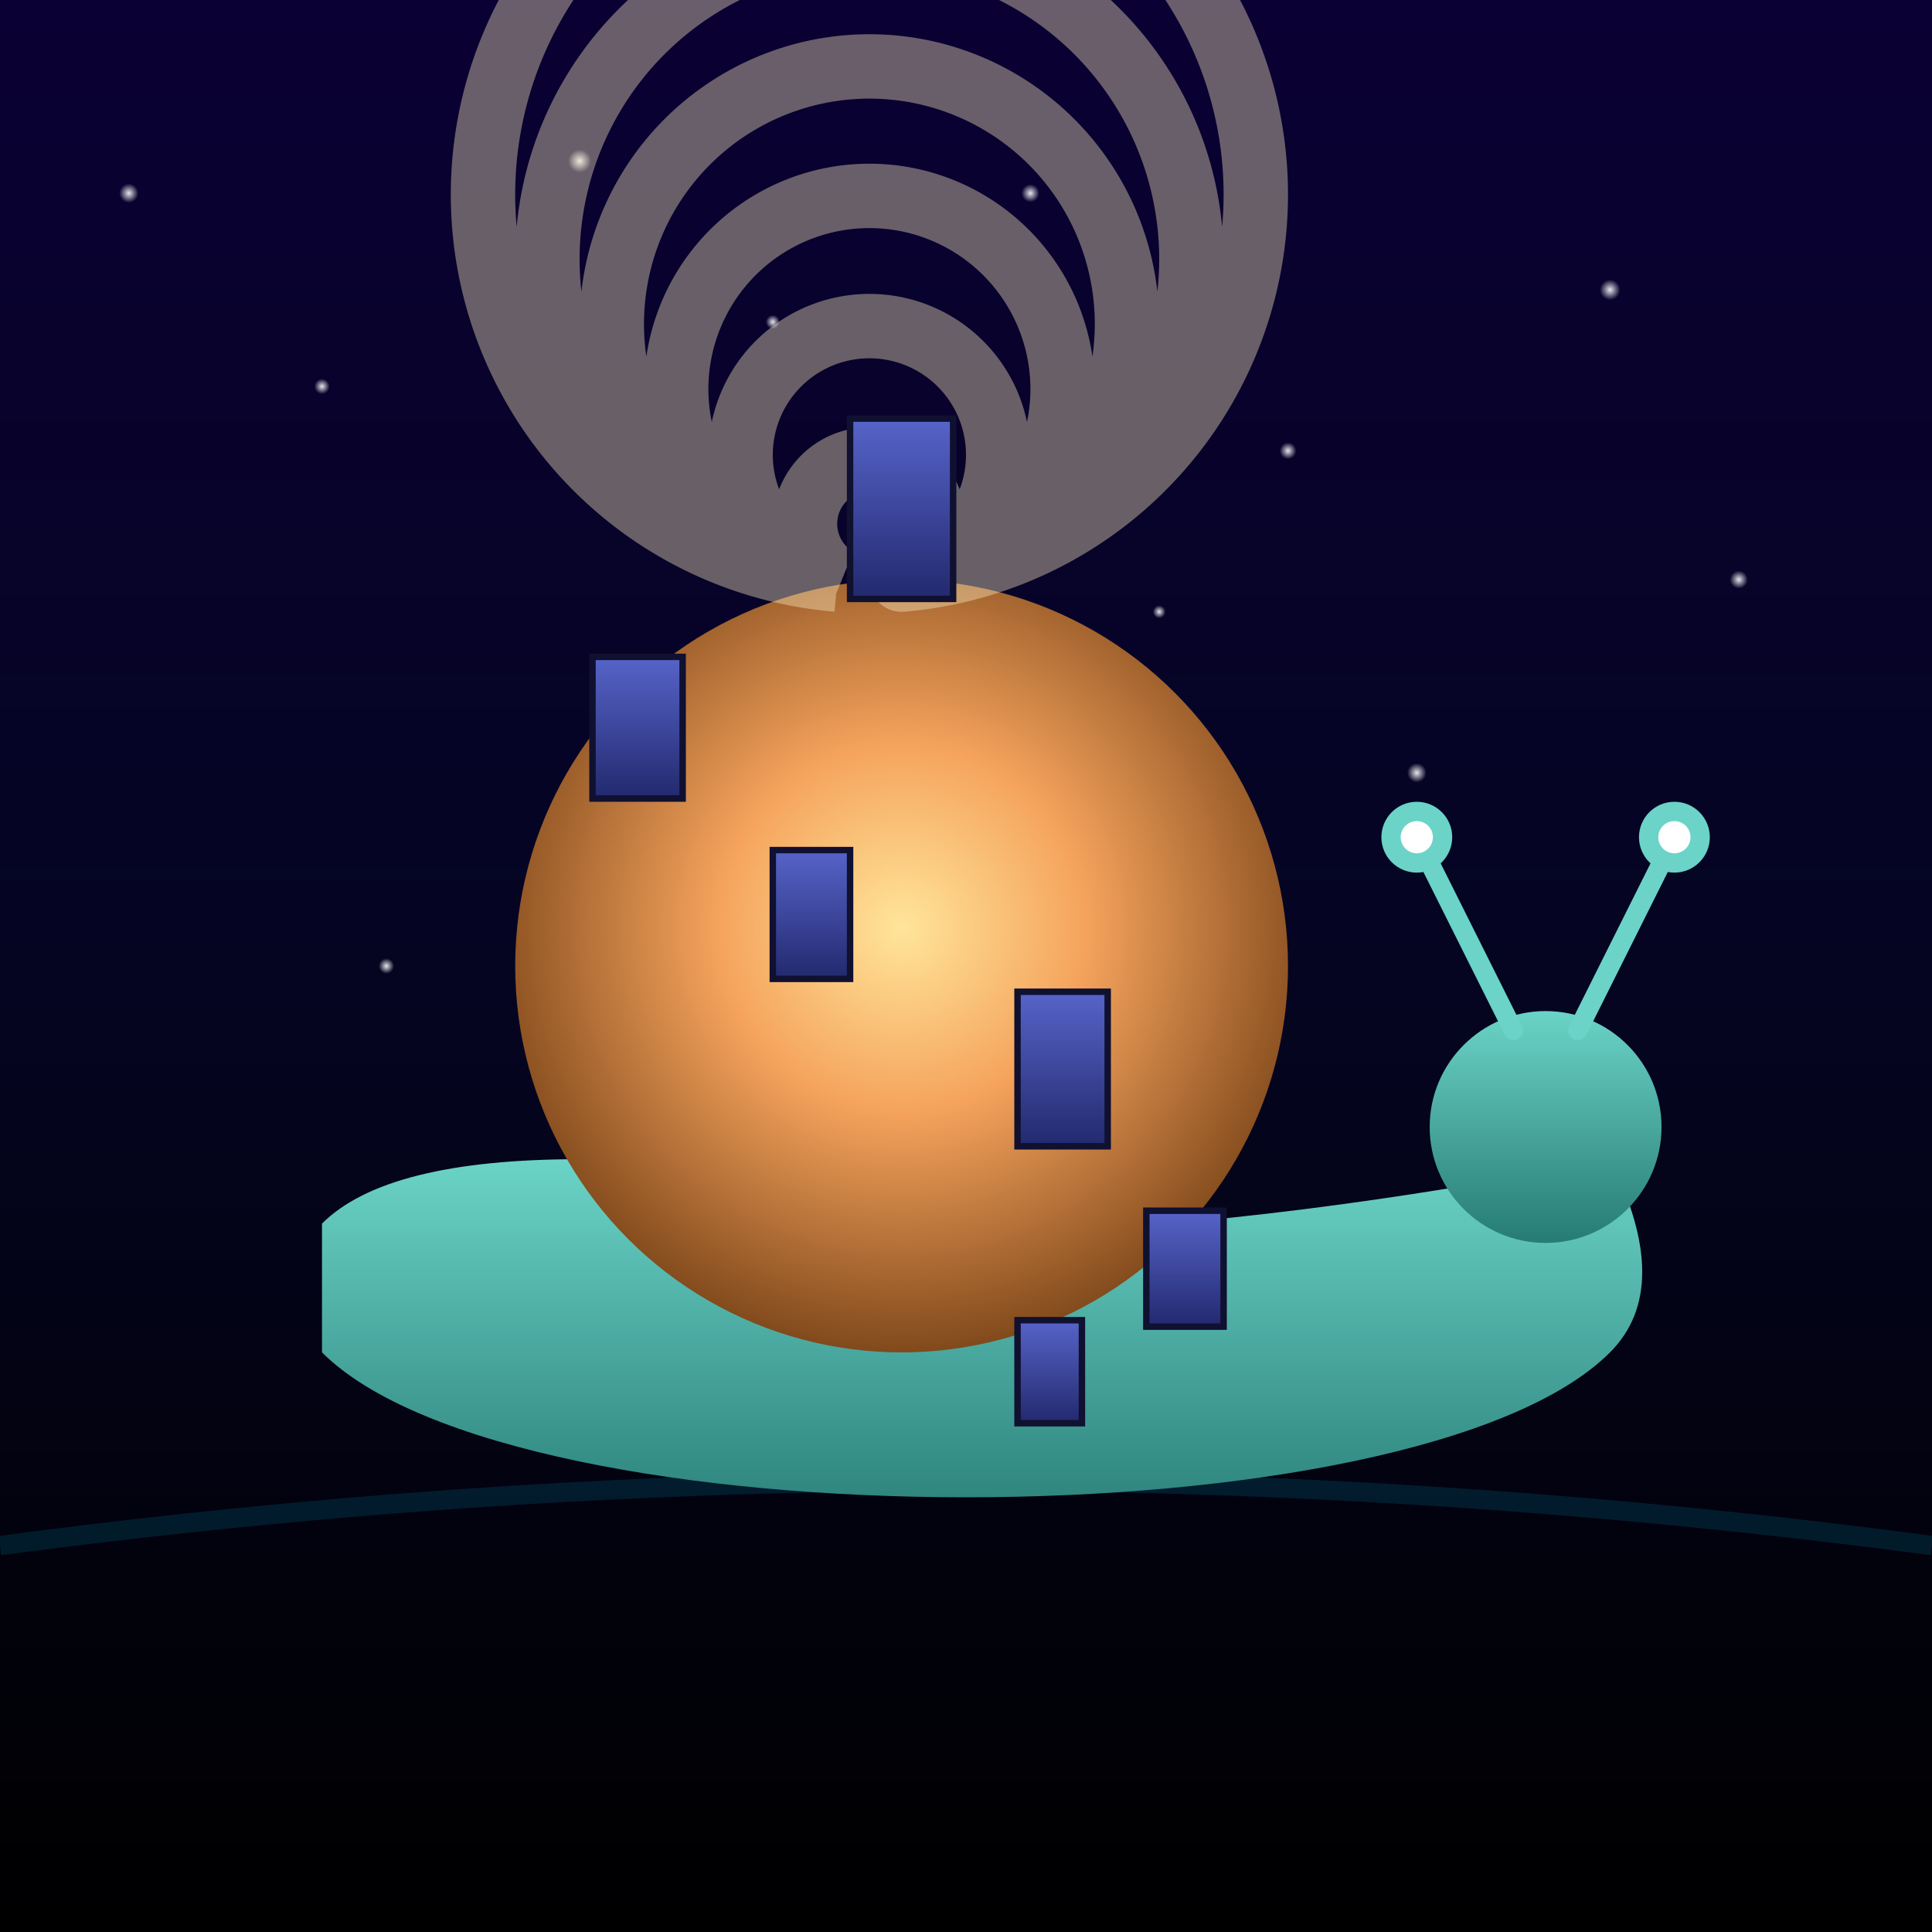
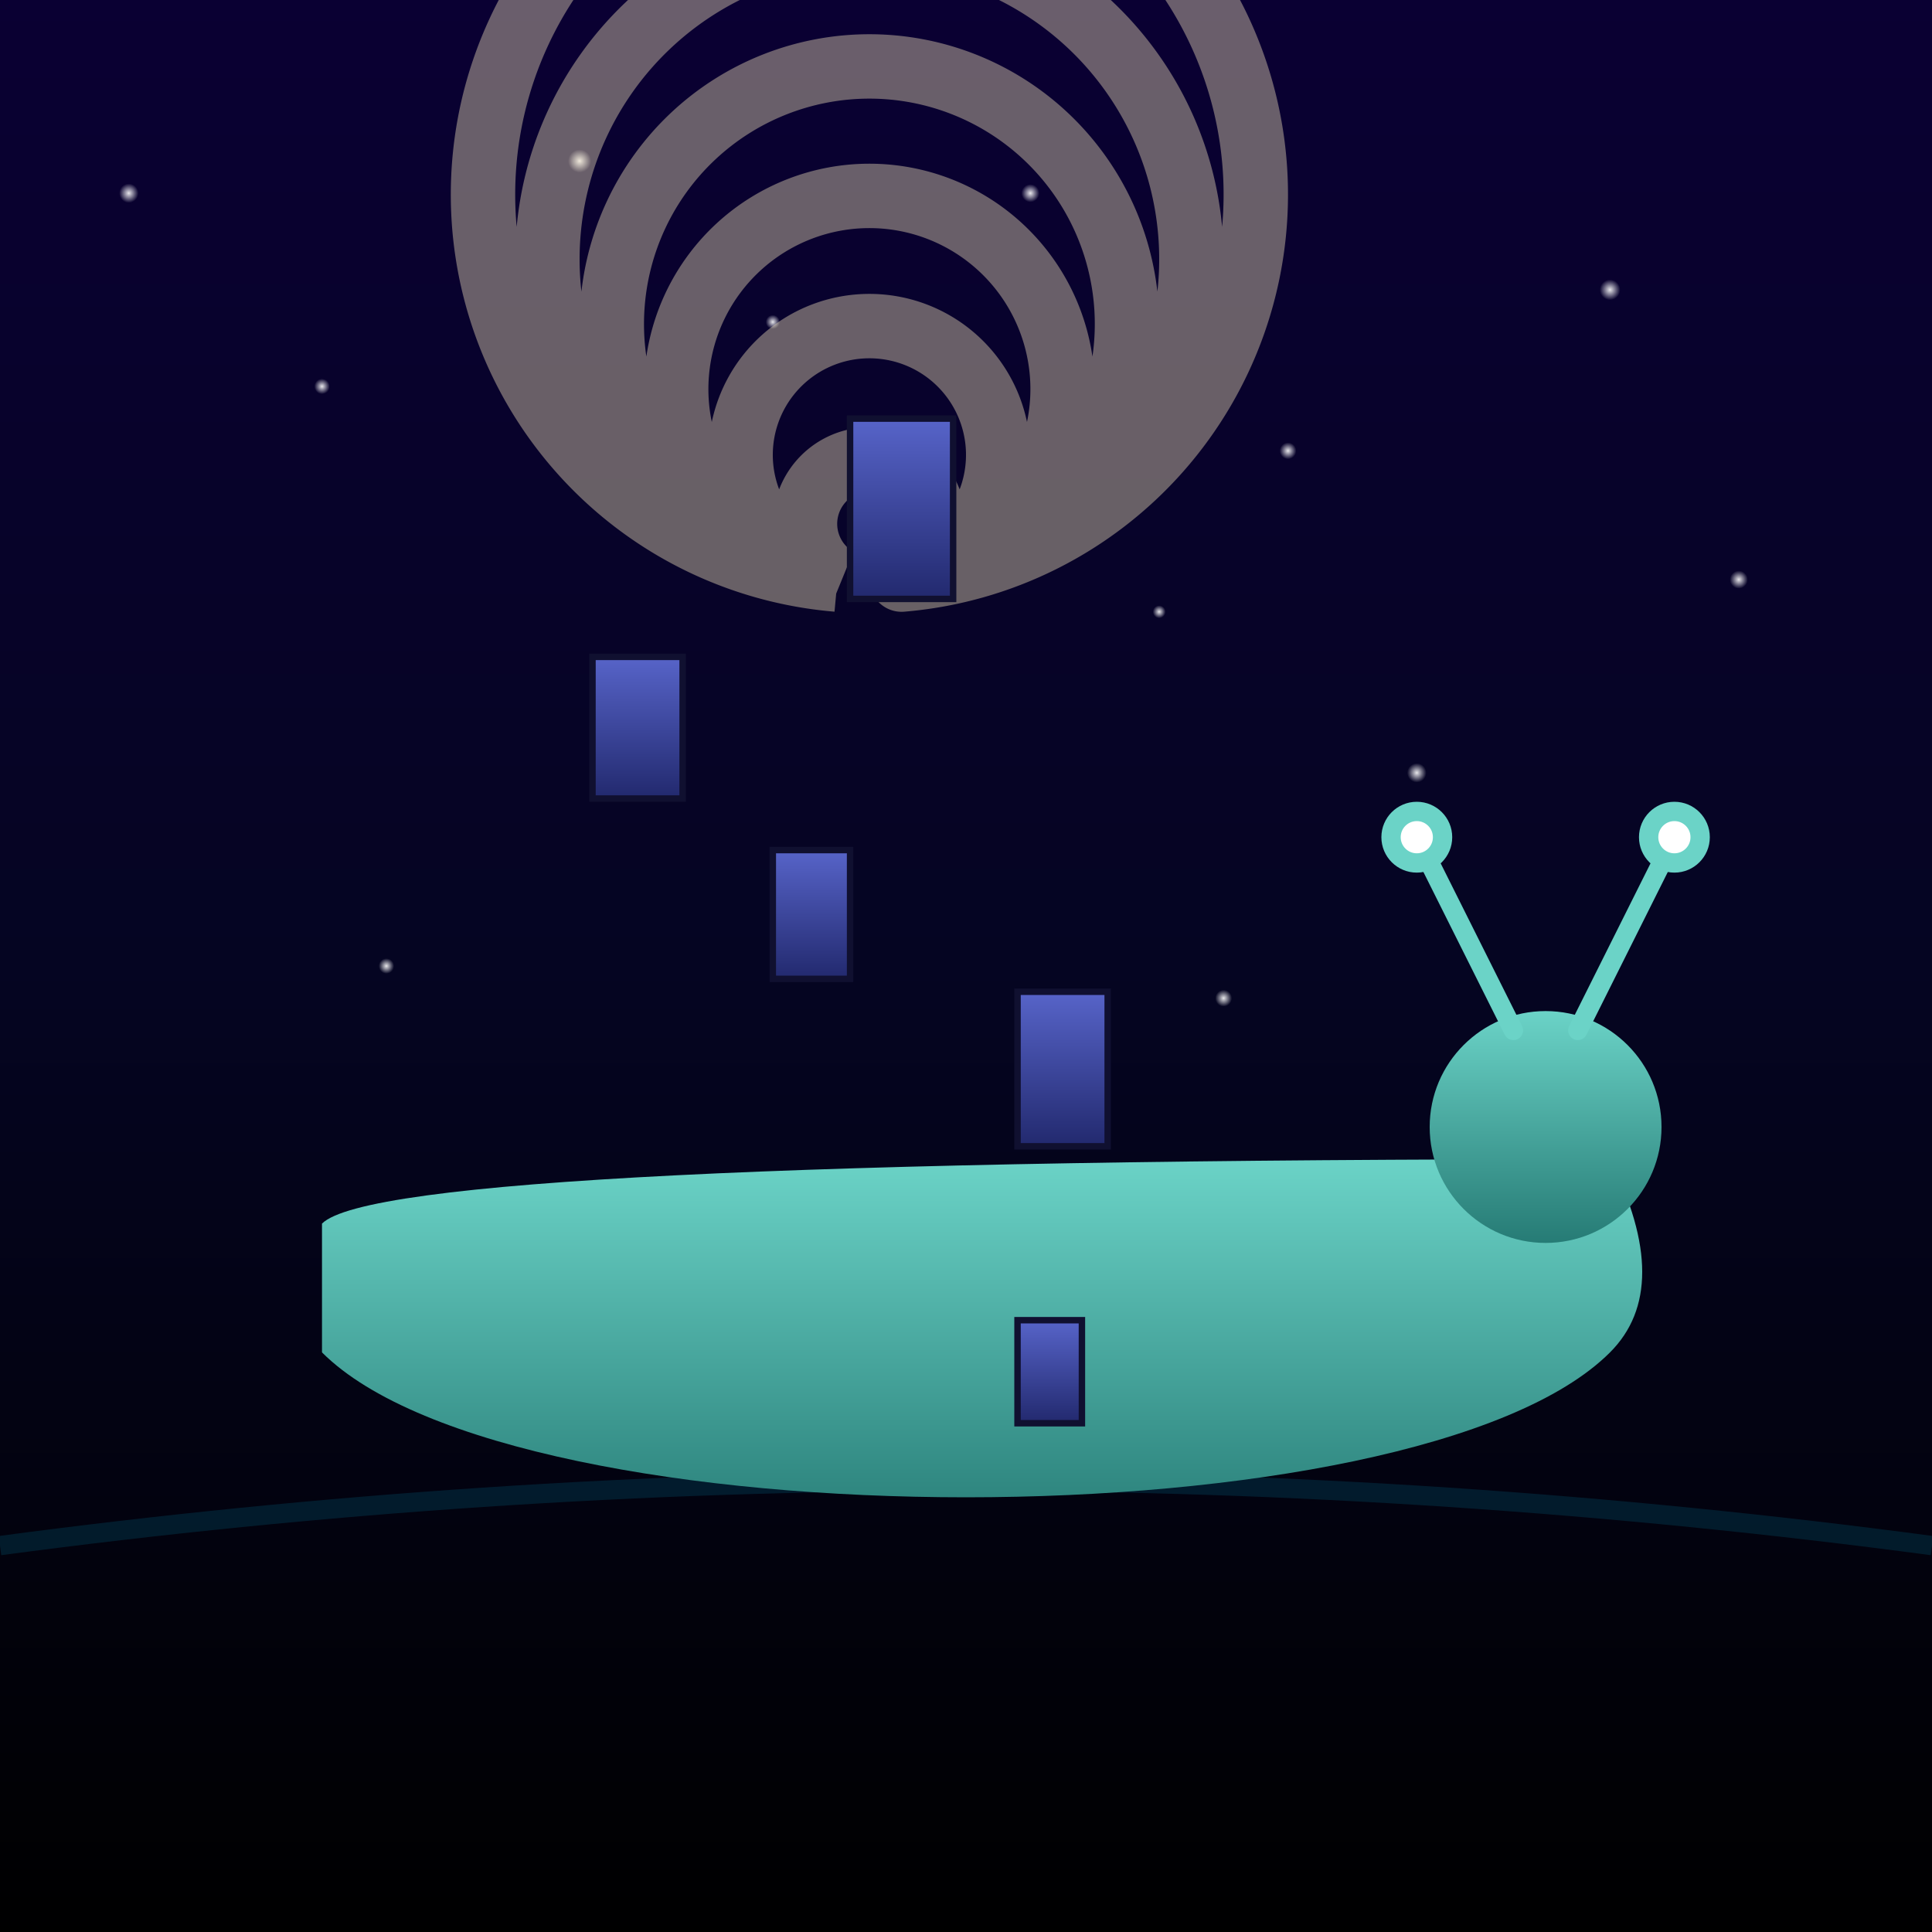
<svg xmlns="http://www.w3.org/2000/svg" viewBox="0 0 300 300">
  <defs>
    <linearGradient id="skyGrad" x1="0" y1="0" x2="0" y2="1">
      <stop offset="0%" stop-color="#0a0033" />
      <stop offset="50%" stop-color="#050522" />
      <stop offset="100%" stop-color="#000000" />
    </linearGradient>
    <radialGradient id="shellGrad" cx="0.5" cy="0.45" r="0.6">
      <stop offset="0%" stop-color="#ffe59a" />
      <stop offset="40%" stop-color="#f5a35c" />
      <stop offset="100%" stop-color="#703c12" />
    </radialGradient>
    <linearGradient id="bodyGrad" x1="0" y1="0" x2="0" y2="1">
      <stop offset="0%" stop-color="#6bd3c7" />
      <stop offset="100%" stop-color="#267b75" />
    </linearGradient>
    <linearGradient id="buildingGrad" x1="0" y1="0" x2="0" y2="1">
      <stop offset="0%" stop-color="#5764c9" />
      <stop offset="100%" stop-color="#22296e" />
    </linearGradient>
    <radialGradient id="starGlow" cx="0.5" cy="0.5" r="0.5">
      <stop offset="0%" stop-color="#ffffff" />
      <stop offset="100%" stop-color="#ffffff" stop-opacity="0" />
    </radialGradient>
    <filter id="softGlow" x="-50%" y="-50%" width="200%" height="200%">
      <feGaussianBlur stdDeviation="3" result="blur" />
      <feMerge>
        <feMergeNode in="blur" />
        <feMergeNode in="SourceGraphic" />
      </feMerge>
    </filter>
  </defs>
  <rect width="300" height="300" fill="url(#skyGrad)" />
  <g id="stars" opacity="0.9">
    <circle cx="20" cy="30" r="1.5" fill="url(#starGlow)">
      <animate attributeName="opacity" values="0.3;1;0.3" dur="4s" repeatCount="indefinite" begin="0s" />
    </circle>
    <circle cx="50" cy="60" r="1.2" fill="url(#starGlow)">
      <animate attributeName="opacity" values="0.3;1;0.3" dur="5s" repeatCount="indefinite" begin="1s" />
    </circle>
    <circle cx="90" cy="25" r="1.8" fill="url(#starGlow)">
      <animate attributeName="opacity" values="0.3;1;0.3" dur="3.5s" repeatCount="indefinite" begin="0.5s" />
    </circle>
    <circle cx="120" cy="50" r="1.1" fill="url(#starGlow)">
      <animate attributeName="opacity" values="0.3;1;0.3" dur="4.5s" repeatCount="indefinite" begin="2s" />
    </circle>
    <circle cx="160" cy="30" r="1.4" fill="url(#starGlow)">
      <animate attributeName="opacity" values="0.3;1;0.3" dur="6s" repeatCount="indefinite" begin="1.7s" />
    </circle>
    <circle cx="200" cy="70" r="1.3" fill="url(#starGlow)">
      <animate attributeName="opacity" values="0.3;1;0.3" dur="5.2s" repeatCount="indefinite" begin="0.3s" />
    </circle>
    <circle cx="250" cy="45" r="1.6" fill="url(#starGlow)">
      <animate attributeName="opacity" values="0.3;1;0.3" dur="4s" repeatCount="indefinite" begin="2.4s" />
    </circle>
    <circle cx="270" cy="90" r="1.4" fill="url(#starGlow)">
      <animate attributeName="opacity" values="0.3;1;0.3" dur="3.8s" repeatCount="indefinite" begin="1.2s" />
    </circle>
    <circle cx="220" cy="120" r="1.5" fill="url(#starGlow)">
      <animate attributeName="opacity" values="0.3;1;0.3" dur="5.6s" repeatCount="indefinite" begin="0.8s" />
    </circle>
    <circle cx="180" cy="95" r="1" fill="url(#starGlow)">
      <animate attributeName="opacity" values="0.3;1;0.3" dur="4.1s" repeatCount="indefinite" begin="2.2s" />
    </circle>
    <circle cx="140" cy="80" r="1.3" fill="url(#starGlow)">
      <animate attributeName="opacity" values="0.3;1;0.3" dur="3.9s" repeatCount="indefinite" begin="0.6s" />
    </circle>
    <circle cx="100" cy="120" r="1.7" fill="url(#starGlow)">
      <animate attributeName="opacity" values="0.3;1;0.3" dur="5.1s" repeatCount="indefinite" begin="1.1s" />
    </circle>
    <circle cx="60" cy="150" r="1.2" fill="url(#starGlow)">
      <animate attributeName="opacity" values="0.3;1;0.3" dur="4.3s" repeatCount="indefinite" begin="2.6s" />
    </circle>
    <circle cx="130" cy="150" r="1.4" fill="url(#starGlow)">
      <animate attributeName="opacity" values="0.3;1;0.3" dur="6s" repeatCount="indefinite" begin="0.9s" />
    </circle>
    <circle cx="190" cy="155" r="1.3" fill="url(#starGlow)">
      <animate attributeName="opacity" values="0.3;1;0.3" dur="5.5s" repeatCount="indefinite" begin="1.8s" />
    </circle>
  </g>
  <path d="M0 240 Q150 220 300 240" stroke="#00cfff" stroke-width="3" opacity="0.35" fill="none" filter="url(#softGlow)" />
  <g id="snail">
-     <path d="M50 210 C80 240 220 240 250 210 Q260 200 250 180 C200 190 120 200 90 180 Q60 180 50 190 Z" fill="url(#bodyGrad)" filter="url(#softGlow)" />
+     <path d="M50 210 C80 240 220 240 250 210 Q260 200 250 180 Q60 180 50 190 Z" fill="url(#bodyGrad)" filter="url(#softGlow)" />
    <circle cx="240" cy="175" r="18" fill="url(#bodyGrad)" filter="url(#softGlow)" />
    <g stroke="#6bd3c7" stroke-width="3" stroke-linecap="round" filter="url(#softGlow)">
      <line x1="235" y1="160" x2="220" y2="130" />
      <line x1="245" y1="160" x2="260" y2="130" />
      <circle cx="220" cy="130" r="4" fill="#ffffff" />
      <circle cx="260" cy="130" r="4" fill="#ffffff" />
    </g>
    <g id="shell" transform="translate(140 150)">
-       <circle cx="0" cy="0" r="60" fill="url(#shellGrad)" filter="url(#softGlow)" />
      <path d="M0 -60                a60 60 0 1 0 -10 0                a50 50 0 1 1 10 0                a40 40 0 1 0 -10 0                a30 30 0 1 1 10 0                a20 20 0 1 0 -10 0                a10 10 0 1 1 10 0" fill="none" stroke="#fbecc2" stroke-width="10" stroke-linecap="round" opacity="0.4" />
      <g fill="url(#buildingGrad)" stroke="#101030" stroke-width="1">
        <rect x="-8" y="-85" width="16" height="28" />
        <rect x="-48" y="-48" width="14" height="22" />
        <rect x="-20" y="-18" width="12" height="20" />
        <rect x="18" y="4" width="14" height="24" />
-         <rect x="38" y="38" width="12" height="18" />
        <rect x="18" y="55" width="10" height="16" />
      </g>
    </g>
  </g>
</svg>